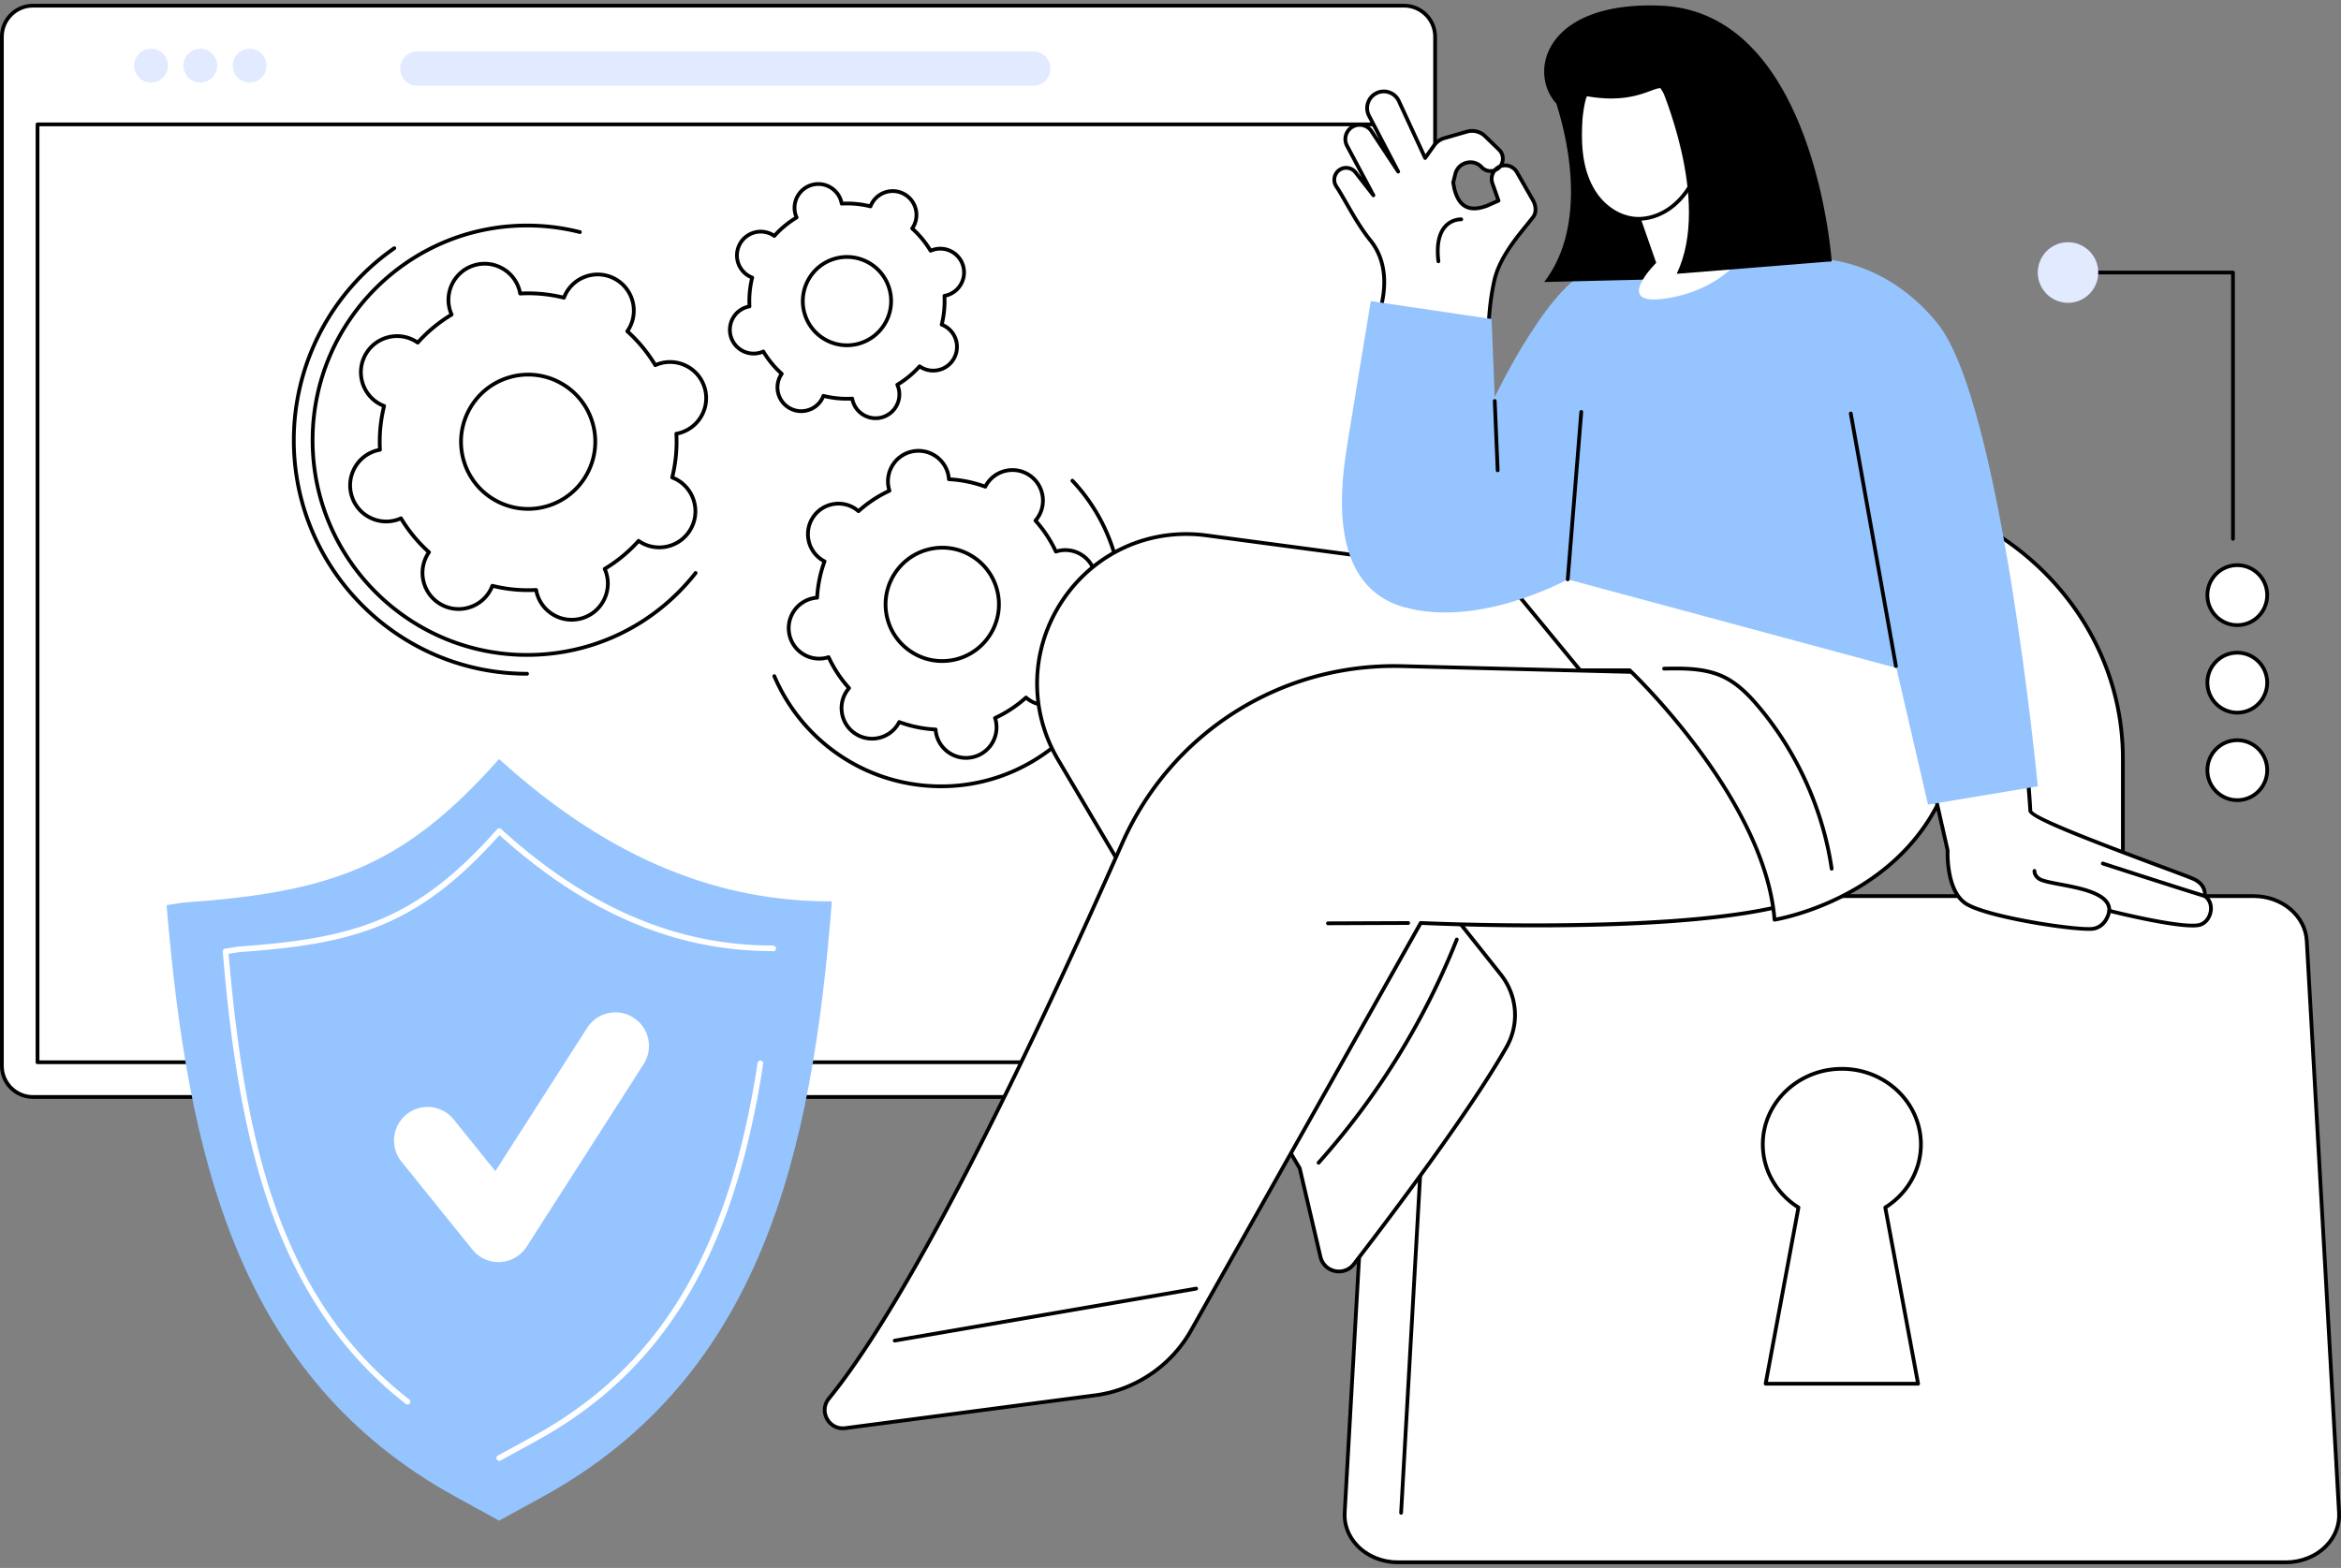
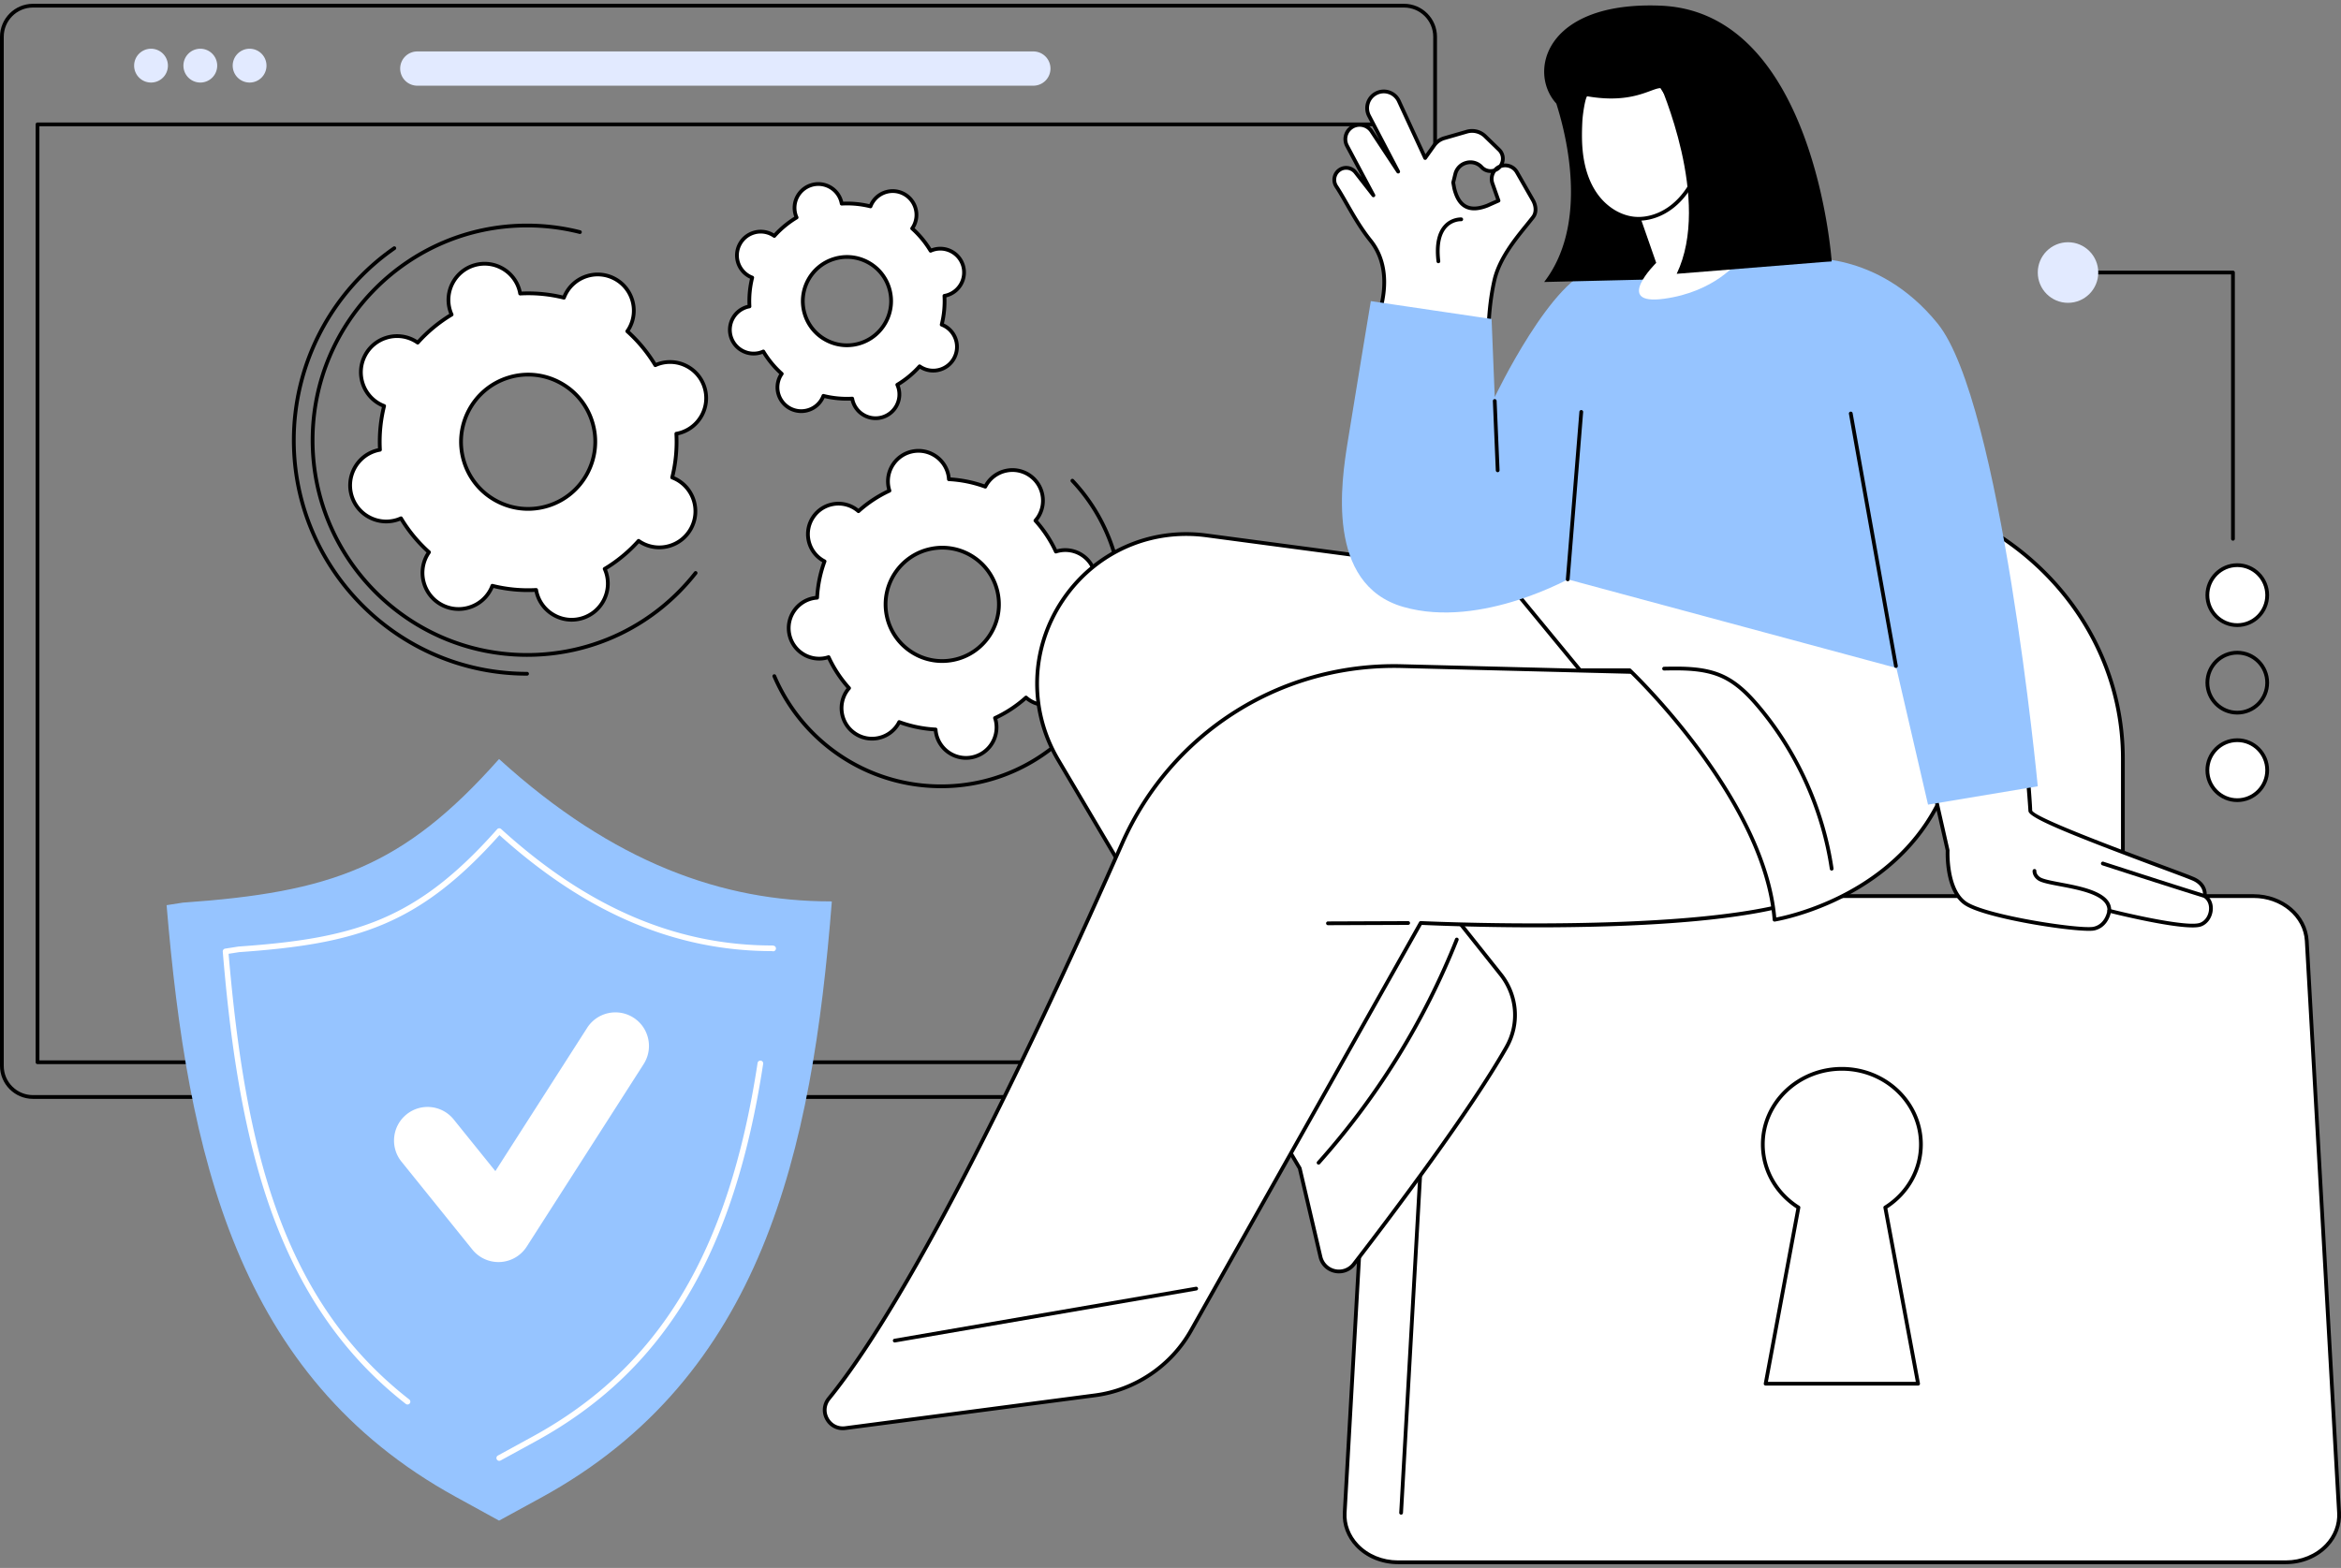
<svg xmlns="http://www.w3.org/2000/svg" width="603" height="404" fill="none">
  <rect width="100%" height="100%" fill="#808080" stroke="none" />
  <g clip-path="url(#a)">
-     <path fill="#fff" d="M361.656 282.648H8.488a8.003 8.003 0 0 1-8.004-8.003V9.465a8.003 8.003 0 0 1 8.004-8.003h353.168a8.003 8.003 0 0 1 8.003 8.004v265.178a8.003 8.003 0 0 1-8.003 8.004z" />
    <path fill="#000" d="M361.656 283.132H8.488c-4.68 0-8.488-3.807-8.488-8.487V9.465C0 4.785 3.808.978 8.488.978h353.168c4.68 0 8.487 3.808 8.487 8.487v265.179c0 4.681-3.807 8.488-8.487 8.488zM8.488 1.946c-4.147 0-7.52 3.373-7.52 7.52v265.178c0 4.147 3.373 7.52 7.52 7.52h353.168c4.146 0 7.519-3.373 7.519-7.52V9.465c0-4.146-3.373-7.52-7.519-7.52H8.488z" />
    <path fill="#E2EAFF" d="M38.901 21.27a4.353 4.353 0 0 0 4.35-4.357 4.354 4.354 0 0 0-4.35-4.357 4.354 4.354 0 0 0-4.35 4.357 4.354 4.354 0 0 0 4.35 4.356zm12.696 0a4.354 4.354 0 0 0 4.35-4.357 4.354 4.354 0 0 0-4.35-4.357 4.354 4.354 0 0 0-4.35 4.357 4.354 4.354 0 0 0 4.35 4.356zm12.695 0a4.353 4.353 0 0 0 4.35-4.357 4.354 4.354 0 0 0-4.35-4.357 4.354 4.354 0 0 0-4.35 4.357 4.354 4.354 0 0 0 4.35 4.356zm201.882.807H107.487a4.407 4.407 0 0 1-4.407-4.407v-.01a4.407 4.407 0 0 1 4.407-4.406h158.687a4.407 4.407 0 0 1 4.407 4.407v.009a4.407 4.407 0 0 1-4.407 4.407z" />
    <path fill="#000" d="M360.478 274.182H9.665a.483.483 0 0 1-.484-.484V32.046c0-.267.216-.484.484-.484h350.813c.268 0 .484.217.484.484V273.7a.483.483 0 0 1-.484.483zm-350.33-.967h349.846V32.53H10.149v240.685z" />
    <path fill="#fff" d="M240.403 64.346a6.172 6.172 0 0 0-.696.265 24.986 24.986 0 0 0-4.747-5.746c.14-.202.274-.41.392-.633a6.123 6.123 0 1 0-10.82-5.736c-.118.222-.217.45-.305.68a24.976 24.976 0 0 0-7.42-.705 6.28 6.28 0 0 0-.17-.725 6.122 6.122 0 0 0-7.651-4.056 6.126 6.126 0 0 0-4.057 7.654c.074.24.165.471.265.696a25 25 0 0 0-5.746 4.75 6.019 6.019 0 0 0-.633-.392 6.125 6.125 0 0 0-5.737 10.824c.222.118.449.216.679.304a25.026 25.026 0 0 0-.706 7.422 6.128 6.128 0 0 0-.725.171 6.127 6.127 0 0 0-4.057 7.654 6.122 6.122 0 0 0 7.651 4.056c.241-.074.472-.165.696-.265a24.99 24.99 0 0 0 4.748 5.746c-.141.202-.274.41-.392.633a6.125 6.125 0 1 0 10.82 5.737 6.4 6.4 0 0 0 .304-.68c2.393.597 4.891.843 7.42.704.043.242.097.484.17.725a6.121 6.121 0 0 0 7.651 4.056 6.127 6.127 0 0 0 4.057-7.654 6.155 6.155 0 0 0-.265-.696 25 25 0 0 0 5.746-4.75c.201.14.41.274.633.392a6.125 6.125 0 0 0 5.737-10.824 6.124 6.124 0 0 0-.679-.304c.597-2.394.844-4.893.706-7.422a6.29 6.29 0 0 0 .725-.171 6.126 6.126 0 0 0 4.056-7.654 6.12 6.12 0 0 0-7.65-4.056zM221.499 88.46c-6.004 1.845-12.365-1.528-14.208-7.533-1.843-6.005 1.53-12.369 7.534-14.213 6.003-1.846 12.365 1.527 14.208 7.532s-1.53 12.369-7.534 14.214z" />
    <path fill="#000" d="M225.531 108.242a6.57 6.57 0 0 1-3.086-.772 6.56 6.56 0 0 1-3.319-4.263 25.452 25.452 0 0 1-6.741-.64 6.57 6.57 0 0 1-4.064 3.562 6.56 6.56 0 0 1-5.034-.478c-3.219-1.706-4.449-5.714-2.743-8.934a6.01 6.01 0 0 1 .188-.328 25.452 25.452 0 0 1-4.312-5.22 6.56 6.56 0 0 1-5.392-.355 6.565 6.565 0 0 1-3.221-3.9 6.618 6.618 0 0 1 4.742-8.356 25.47 25.47 0 0 1 .642-6.743 6.065 6.065 0 0 1-.34-.166 6.617 6.617 0 0 1-2.742-8.934 6.568 6.568 0 0 1 3.898-3.223 6.562 6.562 0 0 1 5.362.666 25.494 25.494 0 0 1 5.22-4.315 5.55 5.55 0 0 1-.122-.357c-1.069-3.484.894-7.189 4.377-8.259a6.563 6.563 0 0 1 5.035.478 6.564 6.564 0 0 1 3.319 4.263 25.448 25.448 0 0 1 6.741.64 6.568 6.568 0 0 1 4.064-3.562 6.563 6.563 0 0 1 5.035.478 6.618 6.618 0 0 1 2.742 8.934c-.057.107-.12.216-.189.328a25.459 25.459 0 0 1 4.314 5.22 6.563 6.563 0 0 1 5.391.355 6.564 6.564 0 0 1 3.221 3.9 6.619 6.619 0 0 1-4.742 8.356 25.475 25.475 0 0 1-.641 6.743c.119.054.232.109.339.165a6.616 6.616 0 0 1 2.742 8.935 6.564 6.564 0 0 1-3.898 3.223 6.564 6.564 0 0 1-5.362-.666 25.457 25.457 0 0 1-5.221 4.315c.047.123.087.24.123.357a6.619 6.619 0 0 1-6.326 8.553zm-6.014-6.022c.232 0 .434.167.475.398a5.597 5.597 0 0 0 2.907 3.997c1.33.705 2.856.85 4.296.408a5.649 5.649 0 0 0 3.736-7.05 5.56 5.56 0 0 0-.244-.641.482.482 0 0 1 .193-.611c2.104-1.266 4-2.833 5.634-4.658a.485.485 0 0 1 .638-.075c.213.149.399.264.583.362a5.6 5.6 0 0 0 4.297.407 5.608 5.608 0 0 0 3.328-2.75 5.648 5.648 0 0 0-2.341-7.626 5.602 5.602 0 0 0-.626-.28.485.485 0 0 1-.297-.57 24.49 24.49 0 0 0 .693-7.278.483.483 0 0 1 .397-.503c.257-.046.469-.096.669-.157a5.649 5.649 0 0 0 3.736-7.049 5.601 5.601 0 0 0-2.749-3.328 5.602 5.602 0 0 0-4.938-.163.485.485 0 0 1-.612-.192 24.521 24.521 0 0 0-4.655-5.636.483.483 0 0 1-.075-.637c.147-.21.265-.4.362-.583a5.65 5.65 0 0 0-2.34-7.626 5.601 5.601 0 0 0-4.297-.408 5.606 5.606 0 0 0-3.608 3.377.484.484 0 0 1-.569.297 24.468 24.468 0 0 0-7.276-.69.483.483 0 0 1-.503-.4 5.605 5.605 0 0 0-2.906-3.995 5.602 5.602 0 0 0-4.297-.408 5.65 5.65 0 0 0-3.737 7.05c.062.198.142.408.245.64.1.224.017.486-.192.612a24.469 24.469 0 0 0-5.635 4.658.484.484 0 0 1-.637.075 5.601 5.601 0 0 0-4.881-.77 5.602 5.602 0 0 0-3.327 2.751 5.646 5.646 0 0 0 2.34 7.626c.182.097.387.189.626.28a.484.484 0 0 1 .297.57 24.489 24.489 0 0 0-.693 7.278.483.483 0 0 1-.398.503 5.638 5.638 0 0 0-.667.157 5.648 5.648 0 0 0-3.737 7.05 5.601 5.601 0 0 0 2.749 3.327 5.6 5.6 0 0 0 4.938.163.484.484 0 0 1 .612.193 24.49 24.49 0 0 0 4.655 5.635.485.485 0 0 1 .075.637c-.15.214-.264.4-.362.584a5.646 5.646 0 0 0 2.341 7.625c1.33.706 2.856.85 4.296.408a5.603 5.603 0 0 0 3.608-3.378.483.483 0 0 1 .569-.295c2.377.593 4.826.825 7.276.69l.028-.001zm-1.372-12.768a11.79 11.79 0 0 1-5.537-1.386 11.775 11.775 0 0 1-5.78-6.996c-1.918-6.25 1.605-12.898 7.854-14.818a11.778 11.778 0 0 1 9.034.857 11.779 11.779 0 0 1 5.78 6.996c1.918 6.25-1.606 12.898-7.855 14.818-1.15.354-2.327.529-3.496.529zm.033-22.76c-1.075 0-2.155.16-3.211.485-5.74 1.763-8.975 7.869-7.214 13.61a10.815 10.815 0 0 0 5.308 6.423 10.812 10.812 0 0 0 8.295.788c5.74-1.764 8.976-7.869 7.214-13.61a10.811 10.811 0 0 0-5.308-6.424 10.828 10.828 0 0 0-5.084-1.272z" />
    <path fill="#fff" d="M169.855 93.69a9.304 9.304 0 0 0-1.058.403 37.998 37.998 0 0 0-7.218-8.736c.214-.307.416-.624.596-.963 2.408-4.544.679-10.18-3.863-12.588-4.543-2.408-10.177-.676-12.586 3.868a9.44 9.44 0 0 0-.463 1.033 37.984 37.984 0 0 0-11.28-1.07 9.473 9.473 0 0 0-.259-1.103 9.308 9.308 0 0 0-11.632-6.166c-4.914 1.51-7.676 6.72-6.167 11.636.112.366.251.716.403 1.058a38.003 38.003 0 0 0-8.735 7.22 9.225 9.225 0 0 0-.963-.595c-4.542-2.408-10.177-.677-12.585 3.868-2.409 4.543-.68 10.179 3.863 12.587.339.18.684.329 1.033.463a38.01 38.01 0 0 0-1.073 11.283 9.5 9.5 0 0 0-1.102.26c-4.915 1.51-7.676 6.72-6.167 11.636a9.307 9.307 0 0 0 11.631 6.166 9.51 9.51 0 0 0 1.058-.404 37.95 37.95 0 0 0 7.217 8.736 9.462 9.462 0 0 0-.596.963c-2.408 4.544-.679 10.18 3.864 12.588 4.542 2.408 10.177.677 12.585-3.867.18-.339.329-.685.463-1.034a37.967 37.967 0 0 0 11.28 1.071c.066.368.147.736.26 1.102a9.305 9.305 0 0 0 11.631 6.166c4.915-1.51 7.676-6.72 6.167-11.635a9.17 9.17 0 0 0-.403-1.058 38.008 38.008 0 0 0 8.735-7.221c.306.213.624.416.963.595 4.542 2.408 10.177.677 12.585-3.867 2.409-4.544.679-10.18-3.863-12.588a9.383 9.383 0 0 0-1.033-.463 38.02 38.02 0 0 0 1.073-11.283 9.303 9.303 0 0 0 1.102-.26c4.915-1.51 7.676-6.72 6.168-11.635a9.307 9.307 0 0 0-11.631-6.167zm-28.739 36.66c-9.128 2.804-18.798-2.322-21.6-11.452-2.802-9.129 2.326-18.803 11.453-21.608 9.127-2.805 18.798 2.322 21.6 11.451 2.802 9.13-2.326 18.804-11.453 21.609z" />
    <path fill="#000" d="M147.246 160.171a9.734 9.734 0 0 1-4.573-1.145 9.731 9.731 0 0 1-4.775-5.779 9.137 9.137 0 0 1-.191-.74 38.47 38.47 0 0 1-10.593-1.005 9.73 9.73 0 0 1-6.106 5.467 9.726 9.726 0 0 1-7.462-.708c-4.77-2.529-6.593-8.47-4.064-13.242.113-.213.242-.431.388-.659a38.42 38.42 0 0 1-6.778-8.204 9.728 9.728 0 0 1-8.18-.451 9.733 9.733 0 0 1-4.776-5.779c-1.584-5.163 1.327-10.654 6.489-12.24.23-.071.475-.134.74-.191a38.477 38.477 0 0 1 1.007-10.598 9.254 9.254 0 0 1-.69-.326c-4.77-2.529-6.594-8.47-4.065-13.242a9.735 9.735 0 0 1 5.778-4.777 9.726 9.726 0 0 1 8.12 1.096 38.51 38.51 0 0 1 8.205-6.782 8.33 8.33 0 0 1-.257-.72c-1.585-5.163 1.325-10.654 6.487-12.24a9.728 9.728 0 0 1 7.462.708 9.727 9.727 0 0 1 4.775 5.778c.07.231.133.476.19.74 3.57-.156 7.127.181 10.594 1.006a9.731 9.731 0 0 1 6.106-5.468 9.725 9.725 0 0 1 7.461.709c4.771 2.529 6.594 8.47 4.064 13.242-.112.212-.24.43-.388.658a38.457 38.457 0 0 1 6.779 8.205 9.727 9.727 0 0 1 8.181.451 9.729 9.729 0 0 1 4.774 5.779c1.584 5.163-1.326 10.654-6.488 12.24-.23.071-.475.134-.74.191a38.49 38.49 0 0 1-1.008 10.597c.249.106.477.214.691.327 4.77 2.529 6.593 8.47 4.064 13.243a9.737 9.737 0 0 1-5.778 4.776 9.724 9.724 0 0 1-8.12-1.096 38.489 38.489 0 0 1-8.205 6.782c.102.252.187.49.257.72 1.585 5.163-1.326 10.654-6.487 12.24a9.818 9.818 0 0 1-2.888.437zm-9.144-8.652c.233 0 .434.167.476.399.07.391.15.733.246 1.046a8.77 8.77 0 0 0 4.302 5.207 8.763 8.763 0 0 0 6.724.638c4.652-1.43 7.275-6.378 5.847-11.031a8.878 8.878 0 0 0-.383-1.003.485.485 0 0 1 .193-.612 37.486 37.486 0 0 0 8.624-7.129.484.484 0 0 1 .637-.074c.328.228.627.413.913.565a8.767 8.767 0 0 0 6.724.638 8.768 8.768 0 0 0 5.207-4.305c2.28-4.301.637-9.654-3.663-11.933a8.65 8.65 0 0 0-.979-.438.485.485 0 0 1-.297-.57 37.519 37.519 0 0 0 1.06-11.14.485.485 0 0 1 .398-.503c.4-.071.732-.149 1.045-.246 4.652-1.429 7.274-6.378 5.847-11.03a8.768 8.768 0 0 0-4.302-5.208 8.763 8.763 0 0 0-6.724-.638c-.31.095-.638.22-1.003.383a.485.485 0 0 1-.612-.193 37.504 37.504 0 0 0-7.125-8.624.483.483 0 0 1-.075-.638 8.56 8.56 0 0 0 .565-.912c2.28-4.301.637-9.655-3.662-11.934a8.763 8.763 0 0 0-6.724-.638 8.769 8.769 0 0 0-5.207 4.304c-.153.29-.293.601-.439.981a.484.484 0 0 1-.569.296 37.477 37.477 0 0 0-11.136-1.057.483.483 0 0 1-.503-.398 8.99 8.99 0 0 0-.246-1.045 8.764 8.764 0 0 0-4.303-5.208 8.761 8.761 0 0 0-6.723-.638c-4.653 1.43-7.275 6.378-5.847 11.031.095.311.216.63.383 1.004a.485.485 0 0 1-.193.61 37.519 37.519 0 0 0-8.624 7.13.485.485 0 0 1-.638.074 8.746 8.746 0 0 0-.912-.565 8.765 8.765 0 0 0-6.724-.638 8.77 8.77 0 0 0-5.207 4.305c-2.28 4.3-.637 9.654 3.662 11.934.29.153.602.292.98.438a.484.484 0 0 1 .297.569 37.502 37.502 0 0 0-1.06 11.14.482.482 0 0 1-.398.502 8.969 8.969 0 0 0-1.045.247c-4.652 1.429-7.275 6.378-5.847 11.031a8.767 8.767 0 0 0 4.302 5.207 8.762 8.762 0 0 0 6.724.638 8.76 8.76 0 0 0 1.003-.383.484.484 0 0 1 .612.193 37.479 37.479 0 0 0 7.125 8.625.481.481 0 0 1 .075.636 8.743 8.743 0 0 0-.565.914c-2.28 4.3-.637 9.654 3.662 11.933a8.763 8.763 0 0 0 6.724.638 8.767 8.767 0 0 0 5.207-4.304 8.93 8.93 0 0 0 .439-.98.482.482 0 0 1 .569-.297 37.46 37.46 0 0 0 11.136 1.057l.027-.001zm-2.085-19.914c-2.863 0-5.7-.699-8.3-2.078a17.653 17.653 0 0 1-8.664-10.486c-2.876-9.37 2.406-19.335 11.774-22.213a17.652 17.652 0 0 1 13.541 1.285 17.654 17.654 0 0 1 8.664 10.486c2.876 9.37-2.406 19.335-11.774 22.214a17.855 17.855 0 0 1-5.241.792zm.05-34.602a16.83 16.83 0 0 0-4.956.75c-8.857 2.721-13.852 12.144-11.133 21.003a16.699 16.699 0 0 0 8.192 9.916 16.69 16.69 0 0 0 12.804 1.215c8.857-2.722 13.852-12.144 11.133-21.004a16.695 16.695 0 0 0-8.193-9.915 16.716 16.716 0 0 0-7.847-1.965z" />
    <path fill="#000" d="M135.759 169.235c-30.726 0-55.723-25.034-55.723-55.806 0-30.771 24.998-55.806 55.723-55.806 4.646 0 9.263.574 13.724 1.706a.484.484 0 1 1-.238.938 54.895 54.895 0 0 0-13.486-1.676c-30.192 0-54.755 24.6-54.755 54.838s24.563 54.838 54.755 54.838c16.888 0 32.574-7.629 43.037-20.931a.484.484 0 1 1 .761.599c-10.648 13.536-26.611 21.3-43.798 21.3z" />
    <path fill="#000" d="M135.759 174.084c-33.395 0-60.564-27.21-60.564-60.655a60.748 60.748 0 0 1 26.102-49.884.484.484 0 0 1 .552.795 59.78 59.78 0 0 0-25.687 49.089c0 32.912 26.735 59.687 59.597 59.687a.483.483 0 1 1 0 .968z" />
    <path fill="#fff" d="M272.905 141.878a7.73 7.73 0 0 0-.924.243 32.086 32.086 0 0 0-5.271-7.986c.207-.238.405-.486.586-.754a7.863 7.863 0 0 0-2.108-10.917 7.859 7.859 0 0 0-10.914 2.109 7.924 7.924 0 0 0-.482.826 32.046 32.046 0 0 0-9.372-1.919 8.175 8.175 0 0 0-.119-.949 7.86 7.86 0 1 0-15.434 2.982c.061.318.146.625.243.925a32.106 32.106 0 0 0-7.984 5.272 7.871 7.871 0 0 0-.755-.587 7.858 7.858 0 0 0-10.913 2.109 7.862 7.862 0 0 0 2.108 10.916c.268.182.545.338.826.482a32.098 32.098 0 0 0-1.918 9.375 7.722 7.722 0 0 0-.948.119 7.861 7.861 0 0 0-6.227 9.21 7.86 7.86 0 0 0 9.208 6.228c.318-.062.625-.147.925-.243a32.086 32.086 0 0 0 5.271 7.986 7.984 7.984 0 0 0-.587.754 7.864 7.864 0 0 0 2.109 10.917 7.859 7.859 0 0 0 10.914-2.109c.181-.268.337-.545.481-.826a32.092 32.092 0 0 0 9.373 1.919c.022.314.057.631.119.949a7.859 7.859 0 0 0 9.208 6.227 7.861 7.861 0 0 0 6.226-9.21 7.978 7.978 0 0 0-.243-.924 32.124 32.124 0 0 0 7.984-5.272c.238.207.486.405.754.586a7.859 7.859 0 0 0 10.914-2.108 7.864 7.864 0 0 0-2.109-10.917 7.9 7.9 0 0 0-.825-.481 32.137 32.137 0 0 0 1.918-9.375c.314-.023.63-.058.948-.119a7.86 7.86 0 0 0 6.226-9.21 7.859 7.859 0 0 0-9.208-6.228zm-27.43 28.177c-7.914 1.529-15.571-3.649-17.1-11.566-1.529-7.917 3.648-15.575 11.563-17.104 7.915-1.53 15.571 3.649 17.1 11.566 1.529 7.917-3.648 15.574-11.563 17.104z" />
    <path fill="#000" d="M248.826 195.764c-3.916 0-7.42-2.778-8.189-6.764a7.22 7.22 0 0 1-.088-.582 32.512 32.512 0 0 1-8.7-1.781 8.291 8.291 0 0 1-5.639 4.02 8.286 8.286 0 0 1-6.256-1.281c-3.812-2.577-4.816-7.776-2.238-11.588.104-.155.22-.312.349-.473a32.504 32.504 0 0 1-4.893-7.413 8.287 8.287 0 0 1-6.829-1.146 8.285 8.285 0 0 1-3.518-5.33c-.873-4.518 2.092-8.904 6.609-9.777.184-.036.376-.065.582-.088a32.556 32.556 0 0 1 1.78-8.702 7.336 7.336 0 0 1-.5-.309c-3.812-2.578-4.816-7.777-2.239-11.589a8.293 8.293 0 0 1 5.329-3.519 8.29 8.29 0 0 1 6.73 1.63 32.55 32.55 0 0 1 7.411-4.894 6.867 6.867 0 0 1-.135-.572c-.873-4.519 2.092-8.905 6.609-9.778 4.517-.872 8.903 2.093 9.775 6.612.036.184.065.377.088.582a32.55 32.55 0 0 1 8.7 1.78 8.283 8.283 0 0 1 5.639-4.019 8.285 8.285 0 0 1 6.256 1.281c3.811 2.577 4.815 7.776 2.238 11.588-.105.156-.22.311-.349.473a32.547 32.547 0 0 1 4.893 7.413 8.286 8.286 0 0 1 6.829 1.146 8.289 8.289 0 0 1 3.518 5.33c.873 4.518-2.092 8.904-6.609 9.777a7.153 7.153 0 0 1-.582.088 32.54 32.54 0 0 1-1.78 8.702c.18.102.345.204.5.309 3.812 2.578 4.816 7.776 2.238 11.588a8.286 8.286 0 0 1-5.329 3.52 8.286 8.286 0 0 1-6.729-1.63 32.572 32.572 0 0 1-7.411 4.894c.055.199.1.388.135.572a8.35 8.35 0 0 1-8.195 9.93zm-17.205-10.207c.055 0 .112.009.166.03a31.586 31.586 0 0 0 9.231 1.889.482.482 0 0 1 .457.449c.024.333.06.624.112.892.772 3.994 4.65 6.615 8.641 5.844 3.993-.772 6.615-4.649 5.843-8.643a7.335 7.335 0 0 0-.229-.868.484.484 0 0 1 .257-.588 31.594 31.594 0 0 0 7.864-5.192.483.483 0 0 1 .641-.006c.257.223.482.398.708.551a7.33 7.33 0 0 0 5.531 1.133 7.33 7.33 0 0 0 4.711-3.112c2.278-3.369 1.391-7.965-1.979-10.244a7.384 7.384 0 0 0-.775-.452.483.483 0 0 1-.234-.597 31.553 31.553 0 0 0 1.889-9.234.486.486 0 0 1 .45-.458c.338-.023.621-.058.891-.11 3.992-.772 6.614-4.649 5.842-8.644a7.33 7.33 0 0 0-3.111-4.712 7.319 7.319 0 0 0-6.398-.903.483.483 0 0 1-.587-.258 31.618 31.618 0 0 0-5.192-7.865.485.485 0 0 1-.006-.642c.224-.257.399-.482.551-.707 2.278-3.371 1.391-7.966-1.978-10.245a7.324 7.324 0 0 0-5.531-1.132 7.328 7.328 0 0 0-5.163 3.886.484.484 0 0 1-.597.234 31.594 31.594 0 0 0-9.232-1.89.483.483 0 0 1-.457-.449 7.534 7.534 0 0 0-.111-.892c-.772-3.994-4.648-6.615-8.642-5.844-3.993.772-6.614 4.649-5.842 8.643.051.266.126.55.229.868a.486.486 0 0 1-.257.588 31.57 31.57 0 0 0-7.864 5.193.483.483 0 0 1-.641.005 7.636 7.636 0 0 0-.708-.551 7.326 7.326 0 0 0-5.531-1.132 7.322 7.322 0 0 0-4.711 3.111c-2.278 3.37-1.391 7.965 1.979 10.244.225.153.478.3.774.452a.482.482 0 0 1 .234.597 31.604 31.604 0 0 0-1.888 9.234.485.485 0 0 1-.45.458 7.41 7.41 0 0 0-.891.111c-3.993.771-6.614 4.649-5.843 8.643a7.331 7.331 0 0 0 3.111 4.712 7.324 7.324 0 0 0 5.531 1.133c.268-.052.544-.125.868-.229a.483.483 0 0 1 .587.257 31.569 31.569 0 0 0 5.192 7.866.484.484 0 0 1 .005.642 7.232 7.232 0 0 0-.55.707c-2.279 3.37-1.391 7.966 1.978 10.245a7.322 7.322 0 0 0 5.531 1.132 7.328 7.328 0 0 0 4.711-3.111c.153-.226.301-.48.451-.775a.485.485 0 0 1 .432-.264zm11.055-14.749a14.97 14.97 0 0 1-8.416-2.593 14.981 14.981 0 0 1-6.36-9.634c-1.577-8.167 3.782-16.094 11.946-17.671a14.98 14.98 0 0 1 11.308 2.315 14.984 14.984 0 0 1 6.359 9.634c1.577 8.166-3.781 16.093-11.946 17.671-.964.186-1.931.278-2.891.278zm.06-29.208c-.899 0-1.805.086-2.707.26-7.64 1.476-12.655 8.895-11.179 16.537a14.024 14.024 0 0 0 5.952 9.016 14.012 14.012 0 0 0 10.582 2.166c7.64-1.476 12.655-8.894 11.179-16.537a14.024 14.024 0 0 0-5.952-9.016 14.008 14.008 0 0 0-7.875-2.426z" />
    <path fill="#000" d="M242.432 203.086c-1.701 0-3.41-.091-5.126-.276-16.928-1.823-31.604-12.706-38.3-28.403a.484.484 0 0 1 .891-.379c6.558 15.374 20.932 26.034 37.513 27.82 12.252 1.319 24.282-2.218 33.876-9.961 9.594-7.743 15.604-18.765 16.922-31.034a46.204 46.204 0 0 0-12.349-36.684.485.485 0 0 1 .704-.665 47.169 47.169 0 0 1 12.607 37.452c-1.345 12.527-7.48 23.779-17.276 31.684-8.453 6.821-18.759 10.446-29.462 10.446z" />
    <path fill="#fff" d="M400.965 270.106v-74.639c0-38.317 32.714-69.49 72.926-69.49 40.211 0 72.925 31.173 72.925 69.49v74.639c0 7.346-6.249 13.3-13.958 13.3H414.923c-7.709 0-13.958-5.954-13.958-13.3zm117.936-74.639c0-23.65-20.192-42.89-45.01-42.89-24.819 0-45.01 19.24-45.01 42.89v61.339h90.02v-61.339z" />
    <path fill="#000" d="M532.858 283.89H414.923c-7.963 0-14.441-6.183-14.441-13.784v-74.639c0-38.584 32.931-69.974 73.409-69.974 40.478 0 73.409 31.39 73.409 69.974v74.639c0 7.601-6.479 13.784-14.442 13.784zm-58.967-157.429c-39.945 0-72.441 30.956-72.441 69.006v74.639c0 7.067 6.044 12.816 13.473 12.816h117.935c7.43 0 13.474-5.749 13.474-12.816v-74.639c0-38.05-32.497-69.006-72.441-69.006zM518.9 257.29h-90.019a.483.483 0 0 1-.484-.484v-61.339c0-23.917 20.408-43.374 45.494-43.374 25.085 0 45.494 19.457 45.494 43.374v61.339a.484.484 0 0 1-.485.484zm-89.535-.968h89.052v-60.855c0-23.383-19.975-42.406-44.526-42.406-24.552 0-44.526 19.023-44.526 42.406v60.855z" />
    <path fill="#fff" d="M360.072 402.538h228.721c7.848 0 14.098-5.817 13.706-12.758l-8.318-147.349c-.365-6.467-6.393-11.545-13.706-11.545H368.39c-7.313 0-13.341 5.078-13.706 11.545l-8.318 147.349c-.392 6.941 5.858 12.758 13.706 12.758z" />
    <path fill="#000" d="M588.794 403.022H360.071c-4.206 0-8.171-1.643-10.878-4.508-2.315-2.449-3.491-5.561-3.31-8.761l8.318-147.349c.38-6.73 6.612-12.002 14.188-12.002h212.086c7.576 0 13.809 5.272 14.189 12.002l8.318 147.349c.181 3.2-.995 6.312-3.31 8.761-2.707 2.865-6.672 4.508-10.878 4.508zM368.389 231.37c-7.063 0-12.87 4.871-13.222 11.088l-8.318 147.349c-.165 2.932.916 5.788 3.047 8.042 2.526 2.672 6.234 4.205 10.175 4.205h228.723c3.94 0 7.649-1.533 10.175-4.205 2.13-2.254 3.212-5.11 3.047-8.042l-8.318-147.349c-.352-6.217-6.16-11.088-13.223-11.088H368.389z" />
    <path fill="#000" d="m360.902 390.264-.028-.001a.483.483 0 0 1-.456-.51l8.318-147.349a.484.484 0 1 1 .966.054l-8.318 147.349a.483.483 0 0 1-.482.457z" />
    <path fill="#fff" d="M454.07 294.857c0-10.748 9.116-19.461 20.362-19.461 11.246 0 20.363 8.713 20.363 19.461 0 6.801-3.652 12.783-9.182 16.263l8.454 45.404h-39.269l8.453-45.404c-5.529-3.48-9.181-9.462-9.181-16.263z" />
    <path fill="#000" d="M494.066 357.008h-39.268a.483.483 0 0 1-.476-.573l8.394-45.084c-5.723-3.726-9.13-9.868-9.13-16.494 0-10.998 9.351-19.945 20.846-19.945s20.846 8.947 20.846 19.945c0 6.627-3.406 12.768-9.129 16.494l8.394 45.084a.485.485 0 0 1-.477.573zm-38.686-.968h38.104l-8.347-44.832a.484.484 0 0 1 .218-.498c5.607-3.529 8.955-9.455 8.955-15.853 0-10.464-8.917-18.977-19.878-18.977s-19.878 8.513-19.878 18.977c0 6.398 3.348 12.324 8.955 15.853a.482.482 0 0 1 .218.498l-8.347 44.832z" />
    <path fill="#fff" d="m310.948 137.977 76.443 10.18 30.435 14.986c9.523 34.032-75.761 32.001-75.761 32.001l44.485 55.916c4.267 5.363 4.879 12.794 1.489 18.752-9.345 16.426-29.145 42.713-39.296 55.889-2.514 3.263-7.681 2.138-8.621-1.875l-5.337-22.801-62.228-105.252c-16.415-27.764 6.478-62.229 38.391-57.796z" />
    <path fill="#000" d="M344.9 328.09c-.382 0-.77-.041-1.156-.124a5.33 5.33 0 0 1-4.093-4.03l-5.32-22.729-62.19-105.187c-7.699-13.022-7.273-28.933 1.11-41.524 8.362-12.558 22.835-19.071 37.761-16.999l76.442 10.181a.475.475 0 0 1 .15.045l30.436 14.986a.481.481 0 0 1 .252.304c1.577 5.635.687 10.666-2.646 14.953-6.166 7.931-20.44 13.313-42.425 15.997-13.836 1.689-26.52 1.713-30.141 1.68l43.849 55.116c4.43 5.568 5.031 13.141 1.531 19.293-9.256 16.27-28.617 42.035-39.333 55.944a5.315 5.315 0 0 1-4.227 2.094zm-39.36-190.004c-12.599 0-24.331 6.205-31.483 16.947-8.176 12.279-8.591 27.795-1.083 40.494l62.228 105.252a.504.504 0 0 1 .055.136l5.337 22.8a4.37 4.37 0 0 0 3.355 3.305 4.36 4.36 0 0 0 4.411-1.615c10.701-13.89 30.032-39.613 39.258-55.832 3.304-5.807 2.736-12.955-1.446-18.212l-44.486-55.916a.484.484 0 0 1 .39-.785c.584.015 58.452 1.173 72.806-17.289 3.093-3.979 3.945-8.651 2.534-13.89l-30.168-14.855-76.364-10.17h-.003a38.913 38.913 0 0 0-5.341-.37z" />
    <path fill="#000" d="M339.647 300.073a.483.483 0 0 1-.361-.806 193.778 193.778 0 0 0 35.507-57.367.484.484 0 1 1 .899.359 194.765 194.765 0 0 1-35.684 57.652.479.479 0 0 1-.361.162z" />
    <path fill="#fff" d="m425.455 173.261-64.399-1.625c-31.023-.783-59.443 17.252-72.009 45.668-20.614 46.617-52.781 115.033-75.547 143.05-2.678 3.295.034 8.168 4.239 7.615l64.351-8.452a33.329 33.329 0 0 0 24.692-16.691l59.172-105.017s118.493 5.726 108.005-17.769c-10.488-23.495-48.504-46.779-48.504-46.779z" />
    <path fill="#000" d="M217.09 368.497c-1.864 0-3.535-.974-4.47-2.649-1.058-1.893-.864-4.115.504-5.799 22.251-27.383 53.328-92.846 75.48-142.94 12.695-28.708 41.119-46.745 72.464-45.957l64.399 1.625a.5.5 0 0 1 .241.071c.381.234 38.265 23.633 48.693 46.995 1.061 2.377.914 4.584-.436 6.56-10.992 16.08-100.768 12.229-107.737 11.904l-59.025 104.757c-5.198 9.226-14.563 15.556-25.051 16.933l-64.35 8.453a5.551 5.551 0 0 1-.712.047zm142.001-196.402c-30.157 0-57.33 17.654-69.602 45.405-22.176 50.149-53.295 115.694-75.613 143.16-1.114 1.37-1.271 3.177-.411 4.716.856 1.532 2.469 2.343 4.212 2.114l64.35-8.452c10.187-1.338 19.283-7.487 24.333-16.449l59.172-105.017a.49.49 0 0 1 .445-.246c.961.047 96.298 4.462 107.189-11.47 1.164-1.703 1.279-3.54.351-5.619-10.03-22.469-45.939-45.085-48.205-46.495l-64.268-1.622a79.676 79.676 0 0 0-1.953-.025z" />
    <path fill="#000" d="M342.065 238.384a.483.483 0 0 1-.002-.968l20.651-.078h.002a.483.483 0 0 1 .002.967l-20.651.079h-.002zm-111.58 107.515a.483.483 0 0 1-.082-.961l77.627-13.391a.483.483 0 1 1 .164.953l-77.626 13.392a.465.465 0 0 1-.083.007z" />
    <path fill="#fff" d="m386.161 147.374 20.859 25.331h12.752s34.825 32.734 37.32 64.265c0 0 62.886-9.641 44.98-81.003l-85.014-6.134-30.897-2.459z" />
    <path fill="#000" d="M457.092 237.454a.484.484 0 0 1-.483-.445c-2.372-29.981-34.635-61.519-37.031-63.82h-12.559a.486.486 0 0 1-.373-.176l-20.859-25.331a.486.486 0 0 1-.056-.532.48.48 0 0 1 .468-.258l30.897 2.459 85.01 6.134a.484.484 0 0 1 .435.365c5.767 22.982 3.797 42.001-5.853 56.528-13.903 20.926-39.268 25.032-39.523 25.071a.456.456 0 0 1-.073.005zm-49.844-65.233h12.524c.124 0 .242.047.332.131.348.327 34.598 32.854 37.425 64.048 3.638-.696 25.785-5.633 38.358-24.567 9.442-14.218 11.392-32.859 5.8-55.409l-84.664-6.108-29.763-2.37 19.988 24.275z" />
    <path fill="#000" d="M471.806 224.316a.484.484 0 0 1-.478-.414c-2.223-15.085-8.853-29.812-18.671-41.466-2.357-2.797-5.272-5.894-9.022-7.659-4.663-2.195-10.145-2.099-14.986-2.014a.48.48 0 0 1-.492-.475.484.484 0 0 1 .475-.493c4.945-.087 10.548-.185 15.415 2.106 3.919 1.845 6.926 5.034 9.35 7.911 9.932 11.79 16.64 26.688 18.888 41.949a.484.484 0 0 1-.479.555z" />
    <path fill="#fff" d="M352.996 61.95c-3.79-4.719-6.331-10.208-8.798-13.934a3.076 3.076 0 0 1 .657-4.11 3.059 3.059 0 0 1 4.311.52l4.602 5.898-6.787-12.735a3.688 3.688 0 0 1 1.029-4.674 3.667 3.667 0 0 1 5.273.907l6.864 10.394-7.506-14.367a4.3 4.3 0 0 1 1.944-5.864 4.279 4.279 0 0 1 5.739 2.068l6.769 14.657 2.312-3.242a4.824 4.824 0 0 1 2.611-1.865l5.831-1.683a4.815 4.815 0 0 1 4.69 1.172l3.657 3.55c1.521 1.551 1.084 4.14-.862 5.102a3.137 3.137 0 0 1-3.681-.668c-2.168-2.314-6.034-1.3-6.794 1.782l-.536 2.172.257 1.433c1.047 4.34 3.438 6.469 8.505 4.525l2.905-1.288-1.563-4.433a3.492 3.492 0 0 1 1.926-4.376 3.476 3.476 0 0 1 4.375 1.476l4.129 7.213c.77 1.345.989 3.127.044 4.354-3.037 3.945-8.488 9.696-9.993 16.38-3.406 15.12-.257 33.223-.257 33.223s21.538-45.554 31.123-33.738c9.575 11.806-9.482 74.901-9.482 74.901s-17.964 8.687-32.67 8.672c-33.749-.033-27.594-37.334-18.354-74.553.484-1.951 3.648-11.502-2.27-18.87z" />
    <path fill="#000" d="M373.656 155.857h-.037c-9.15-.009-15.965-2.799-20.257-8.291-10.618-13.591-4.828-41.64 1.434-66.863.034-.137.08-.31.136-.516.753-2.786 3.045-11.265-2.313-17.934-2.465-3.068-4.409-6.464-6.125-9.46-.942-1.643-1.83-3.196-2.7-4.51a3.58 3.58 0 0 1 .76-4.757 3.521 3.521 0 0 1 2.622-.738 3.52 3.52 0 0 1 2.371 1.34l1.166 1.494-4.16-7.805a4.15 4.15 0 0 1 1.166-5.288 4.107 4.107 0 0 1 3.204-.78 4.115 4.115 0 0 1 2.764 1.806l1.649 2.497-3.124-5.979a4.752 4.752 0 0 1-.3-3.724 4.741 4.741 0 0 1 2.463-2.8 4.727 4.727 0 0 1 3.672-.19 4.735 4.735 0 0 1 2.716 2.49l6.419 13.901 1.828-2.563a5.328 5.328 0 0 1 2.871-2.049l5.83-1.683a5.31 5.31 0 0 1 5.162 1.29l3.657 3.55a3.645 3.645 0 0 1 1.009 3.2 3.69 3.69 0 0 1-.171.65 3.958 3.958 0 0 1 3.777 1.982l4.13 7.213c.742 1.296 1.189 3.355.007 4.89-.515.668-1.097 1.387-1.714 2.147-3.102 3.828-6.964 8.593-8.191 14.042-2.776 12.326-1.139 26.823-.484 31.5 3.236-6.595 16.929-33.367 26.507-34.521 1.837-.222 3.438.483 4.746 2.096 9.628 11.869-8.612 72.76-9.393 75.346a.486.486 0 0 1-.253.296c-.18.088-18.203 8.721-32.844 8.721zM346.747 43.73c-.576 0-1.132.192-1.592.556a2.607 2.607 0 0 0-.554 3.463c.888 1.34 1.784 2.905 2.733 4.563 1.698 2.965 3.623 6.326 6.04 9.335 5.665 7.053 3.278 15.889 2.493 18.792-.054.199-.099.365-.132.497-6.206 25.002-11.961 52.785-1.609 66.034 4.156 5.32 10.533 7.91 19.494 7.919h.036c13.617.001 30.265-7.611 32.232-8.533 1.182-3.974 18.546-63.109 9.507-74.251-1.099-1.356-2.366-1.928-3.879-1.746-10.168 1.226-26.268 35.044-26.429 35.385a.485.485 0 0 1-.915-.123c-.031-.182-3.126-18.371.262-33.414 1.276-5.67 5.384-10.738 8.383-14.438.613-.757 1.191-1.47 1.699-2.13.834-1.083.56-2.698-.081-3.818l-4.13-7.213a2.996 2.996 0 0 0-3.587-1.34 3.682 3.682 0 0 1-1.388 1.008 3.015 3.015 0 0 0-.449 2.83l1.564 4.434a.484.484 0 0 1-.261.603l-2.905 1.288c-2.477.95-4.417 1.016-5.952.209-1.539-.809-2.592-2.465-3.219-5.063l-.264-1.461a.472.472 0 0 1 .007-.202l.536-2.172a4.424 4.424 0 0 1 3.22-3.268 4.416 4.416 0 0 1 4.397 1.272 2.635 2.635 0 0 0 2.746.714 3.928 3.928 0 0 1 1.367-.995c.236-.329.397-.713.468-1.13a2.683 2.683 0 0 0-.737-2.353L382.2 35.44a4.342 4.342 0 0 0-4.22-1.055l-5.83 1.683a4.36 4.36 0 0 0-2.349 1.678l-2.314 3.245a.484.484 0 0 1-.834-.078l-6.769-14.658a3.772 3.772 0 0 0-2.164-1.984 3.762 3.762 0 0 0-2.925.15 3.778 3.778 0 0 0-1.964 2.233 3.788 3.788 0 0 0 .24 2.971l7.505 14.367a.484.484 0 0 1-.833.49L352.88 34.09a3.157 3.157 0 0 0-2.121-1.386 3.153 3.153 0 0 0-2.457.598 3.186 3.186 0 0 0-.894 4.06l6.787 12.736a.484.484 0 0 1-.809.525l-4.602-5.898a2.559 2.559 0 0 0-2.037-.994zm28.068 3.316.24 1.332c.552 2.284 1.444 3.734 2.722 4.405 1.274.67 2.954.589 5.133-.247l2.473-1.096-1.415-4.012a3.967 3.967 0 0 1 .091-2.873 3.58 3.58 0 0 1-2.761-1.148 3.46 3.46 0 0 0-3.446-.997 3.473 3.473 0 0 0-2.526 2.564l-.511 2.072z" />
    <path fill="#000" d="M370.504 67.816a.484.484 0 0 1-.48-.427c-.513-4.337.155-7.522 1.985-9.467 1.891-2.01 4.306-1.897 4.408-1.891a.483.483 0 0 1-.054.966c-.04-.002-2.094-.077-3.662 1.601-1.615 1.729-2.192 4.648-1.716 8.677a.484.484 0 0 1-.481.541z" />
    <path fill="#fff" d="m467.216 67.332 34.462 151.777s-.503 10.074 4.527 13.6c5.03 3.527 29.732 7.351 33.197 6.549 3.43-.794 3.912-4.59 3.912-4.59s19.56 4.944 23.473 3.583c2.872-1 3.8-5.579 1.117-7.37 0 0 .559-2.798-2.794-4.366-3.353-1.567-42.139-15.13-42.139-17.593 0-2.462-5.774-79.935-18.364-112.804-9.371-24.463-37.391-28.786-37.391-28.786z" />
    <path fill="#000" d="M538.058 239.836c-6.36.001-27.312-3.352-32.131-6.73-5.025-3.523-4.775-12.978-4.735-13.954L466.744 67.439a.486.486 0 0 1 .546-.585c.283.044 28.406 4.648 37.769 29.09 12.439 32.474 18.354 108.514 18.396 112.933.989 1.889 22.669 9.965 33.108 13.854 4.556 1.697 7.848 2.923 8.752 3.346 2.961 1.384 3.139 3.72 3.097 4.574 1.171.913 1.739 2.41 1.527 4.066-.239 1.874-1.414 3.44-2.993 3.99-3.697 1.286-20.112-2.669-23.256-3.446-.278 1.147-1.231 3.786-4.179 4.468-.313.073-.808.107-1.453.107zM467.851 67.943 502.151 219a.532.532 0 0 1 .011.132c-.005.098-.43 9.849 4.322 13.18 4.99 3.499 29.58 7.221 32.809 6.473 3.066-.71 3.537-4.144 3.541-4.179a.486.486 0 0 1 .599-.408c6.716 1.698 20.208 4.633 23.194 3.594 1.236-.43 2.159-1.686 2.352-3.199.178-1.393-.325-2.63-1.344-3.31a.485.485 0 0 1-.205-.498c.018-.097.422-2.455-2.525-3.832-.869-.406-4.315-1.69-8.68-3.316-25.539-9.514-33.737-13.09-33.737-14.716 0-.648-5.415-78.906-18.333-112.63-8.333-21.753-31.907-27.463-36.304-28.35z" />
    <path fill="#fff" d="M524.047 224.4s-.13 1.118 1.174 2.015c2.682 1.847 18.428 1.891 18.093 8.253L524.047 224.4z" />
    <path fill="#000" d="M543.314 235.152h-.025a.485.485 0 0 1-.459-.509c.209-3.945-6.977-5.304-12.223-6.297-2.646-.5-4.735-.895-5.661-1.532-1.526-1.051-1.386-2.412-1.38-2.47a.484.484 0 0 1 .963.106c-.004.047-.052.865.966 1.567.757.521 2.96.937 5.292 1.378 5.597 1.059 13.263 2.509 13.01 7.299a.483.483 0 0 1-.483.458z" />
    <path fill="#fff" d="M541.637 222.486s16.878 5.485 26.267 8.395l-26.267-8.395z" />
    <path fill="#000" d="M567.904 231.365a.51.51 0 0 1-.143-.021c-9.285-2.879-26.104-8.343-26.273-8.398a.484.484 0 0 1 .299-.92c.169.054 16.982 5.517 26.26 8.393a.484.484 0 0 1-.143.946z" />
    <path fill="#96C4FF" d="M494.237 173.665 467.308 66.721s-41.676-.828-57.315 2.712c0 0-5.368 64.229-6.172 79.844l90.416 24.388z" />
    <path fill="#96C4FF" d="m496.627 207.321 28.267-4.721s-9.436-99.065-25.799-119.241c-15.579-19.209-35.043-16.722-35.043-16.722l32.575 140.684zM353.1 77.588l31.105 4.6.815 20.124s14.931-31.428 26.22-33.14l-5.985 79.351s-23.598 13.655-43.776 7.855c-20.178-5.8-15.903-32.685-14.364-42.362 1.539-9.678 5.985-36.428 5.985-36.428z" />
    <path fill="#000" d="M488.358 172.096a.485.485 0 0 1-.476-.399l-11.625-65.047a.484.484 0 1 1 .952-.17l11.626 65.046a.484.484 0 0 1-.477.57zm-84.536-22.335-.04-.002a.483.483 0 0 1-.443-.521l3.485-43.14a.484.484 0 1 1 .965.078l-3.485 43.14a.485.485 0 0 1-.482.445zm-18.047-28.098a.484.484 0 0 1-.483-.464l-.756-17.867a.483.483 0 1 1 .967-.041l.755 17.867a.483.483 0 0 1-.463.504l-.02.001zm86.032-54.331S467.432 3.07 427.77 1.462c-39.642-1.606-34.57 31.412-15.96 28.894 10.333-1.399 7.434 13.856 2.811 27.702-.183.549-1.329 1.697-1.329 1.697l-6.29 6.777 64.805.8zM400.7 26.04c0 .567 10.628 28.993-2.949 46.616l36.172-.856s1.579-19.253 1.892-26.384c.314-7.13-16.531-19.509-30.257-24.547l-4.858 5.17z" />
    <path fill="#fff" d="m437.127 40.918 10.461 26.553s-5.864 7.748-19.016 9.512c-13.153 1.764-1.962-9.255-1.962-9.255l-6.352-18.206 16.869-8.604z" />
    <path fill="#fff" d="M407.179 38.777c.385 4.035 1.512 8.079 3.848 11.39 2.337 3.31 5.991 5.812 10.023 6.17 3.495.311 7.022-1.005 9.767-3.194 2.746-2.19 4.759-5.195 6.188-8.405 3.663.238 7.323-2.295 8.397-5.81.62-2.027.363-4.416-1.058-5.988s-4.107-1.99-5.701-.595c-.909.795-1.368 2.02-2.309 2.777-1.049.843-2.608-3.588-3.206-4.795-.719-1.452-4.755-7.35-5.154-8.091-2.622-.286-7.044 4.238-19.185 2.068-.965-.172-1.616 5.655-1.681 6.873-.135 2.532-.17 5.074.071 7.6z" />
    <path fill="#000" d="M422.059 56.866c-.353 0-.703-.016-1.052-.047-3.925-.349-7.804-2.732-10.375-6.374-2.168-3.072-3.492-6.982-3.934-11.622-.211-2.208-.234-4.646-.073-7.671.003-.062.446-6.213 1.637-7.158a.765.765 0 0 1 .612-.166c8.338 1.49 12.883-.19 15.893-1.302 1.366-.505 2.353-.87 3.26-.771a.486.486 0 0 1 .374.252c.141.263.864 1.359 1.629 2.519 1.37 2.076 3.073 4.66 3.532 5.587.119.238.274.6.454 1.023.372.867 1.502 3.506 2.045 3.609.404-.348.733-.825 1.081-1.33.344-.497.7-1.012 1.182-1.434 1.727-1.512 4.709-1.214 6.379.634 1.445 1.599 1.89 4.072 1.162 6.455-1.097 3.592-4.808 6.245-8.554 6.165-1.604 3.502-3.686 6.288-6.192 8.286-2.703 2.156-5.951 3.345-9.06 3.345zM408.815 24.8c-.519.619-1.124 4.541-1.224 6.402-.158 2.976-.136 5.369.07 7.528.426 4.47 1.692 8.224 3.762 11.156 2.409 3.413 6.024 5.644 9.67 5.968 3.17.283 6.606-.844 9.423-3.09 2.454-1.957 4.489-4.724 6.047-8.224a.49.49 0 0 1 .473-.286c3.43.223 6.899-2.179 7.904-5.467.619-2.028.244-4.196-.956-5.523-1.307-1.447-3.701-1.711-5.023-.555-.391.343-.698.786-1.023 1.256-.372.54-.757 1.097-1.301 1.534a.916.916 0 0 1-.812.184c-.949-.237-1.75-1.95-2.698-4.167-.173-.402-.32-.747-.433-.975-.432-.873-2.189-3.538-3.472-5.483a123.451 123.451 0 0 1-1.532-2.352c-.65.01-1.483.318-2.589.727-2.904 1.073-7.759 2.867-16.286 1.367z" />
    <path fill="#fff" d="M440.863 36.928c-1.882.434-3.424 2.082-3.736 3.99l3.736-3.99z" />
    <path fill="#000" d="M437.128 41.402a.485.485 0 0 1-.479-.562c.344-2.102 2.032-3.905 4.105-4.384a.484.484 0 0 1 .218.943c-1.7.393-3.085 1.872-3.367 3.597a.484.484 0 0 1-.477.406z" />
    <path fill="#000" d="M427.428 21.25c.092.56 13.561 30.314 4.458 49.3l39.921-3.218s-7.5-25.095-8.355-32.181c-.855-7.086-17.395-16.698-31.759-19.42l-4.265 5.52z" />
    <path fill="#96C4FF" d="m128.549 391.805-11.23-6.172c-56.392-30.99-69.018-88.212-74.407-152.406l4.172-.653c38.07-2.666 56.706-9.065 81.465-37.006 29.551 26.874 57.771 36.683 85.441 36.683l.274.057c-5.11 64.702-17.963 122.452-74.845 153.554l-10.87 5.943z" />
    <path fill="#fff" d="M104.969 361.882a.717.717 0 0 1-.446-.154c-15.988-12.477-27.456-29.094-35.062-50.8-7.651-21.839-10.476-46.597-12.082-65.725a.726.726 0 0 1 .611-.778l3.434-.538c.021-.003.041-.006.062-.007 29.915-2.095 45.775-6.757 66.565-30.219a.725.725 0 0 1 1.032-.055c22.202 20.191 45.047 30.006 69.841 30.006.05 0 .099.005.147.015l.226.047a.725.725 0 1 1-.295 1.421l-.153-.031c-24.94-.02-47.91-9.799-70.199-29.892-20.883 23.361-36.954 28.045-67.032 30.154l-2.735.428c4.296 50.509 13.911 89.37 46.533 114.83a.724.724 0 0 1-.447 1.298zm23.626 14.518a.727.727 0 0 1-.349-1.363l8.947-4.892c32.651-17.853 50.525-47.552 57.955-96.296a.727.727 0 0 1 1.435.219c-7.505 49.236-25.606 79.26-58.693 97.351l-8.947 4.892a.732.732 0 0 1-.348.089z" />
    <path fill="#fff" d="M129.186 325.148a8.637 8.637 0 0 1-7.512-3.183l-18.26-22.653c-2.999-3.719-2.419-9.169 1.296-12.172 3.709-3.007 9.155-2.423 12.154 1.298l10.731 13.312 23.647-36.921a8.638 8.638 0 0 1 11.942-2.612c4.018 2.581 5.185 7.937 2.608 11.961l-30.117 47.024a8.647 8.647 0 0 1-6.489 3.946z" />
    <path fill="#000" d="M575.172 139.311a.484.484 0 0 1-.484-.484V70.703h-42.003a.483.483 0 1 1 0-.968h42.487c.268 0 .484.216.484.484v68.608a.483.483 0 0 1-.484.484z" />
    <path fill="#E2EAFF" d="M532.685 78.025c4.303 0 7.791-3.495 7.791-7.806s-3.488-7.806-7.791-7.806c-4.303 0-7.791 3.495-7.791 7.806 0 4.31 3.488 7.806 7.791 7.806z" />
    <path fill="#fff" d="M576.284 161.073c4.255 0 7.705-3.46 7.705-7.727 0-4.268-3.45-7.727-7.705-7.727-4.256 0-7.706 3.459-7.706 7.727 0 4.267 3.45 7.727 7.706 7.727z" />
    <path fill="#000" d="M576.284 161.557c-4.516 0-8.19-3.684-8.19-8.211 0-4.528 3.674-8.211 8.19-8.211 4.515 0 8.189 3.683 8.189 8.211 0 4.527-3.674 8.211-8.189 8.211zm0-15.454c-3.982 0-7.222 3.249-7.222 7.243 0 3.993 3.239 7.243 7.222 7.243 3.982 0 7.221-3.25 7.221-7.243 0-3.994-3.239-7.243-7.221-7.243z" />
-     <path fill="#fff" d="M576.284 183.622c4.255 0 7.705-3.459 7.705-7.727 0-4.267-3.45-7.727-7.705-7.727-4.256 0-7.706 3.46-7.706 7.727 0 4.268 3.45 7.727 7.706 7.727z" />
+     <path fill="#fff" d="M576.284 183.622z" />
    <path fill="#000" d="M576.284 184.106c-4.516 0-8.19-3.683-8.19-8.211 0-4.527 3.674-8.211 8.19-8.211 4.515 0 8.189 3.684 8.189 8.211 0 4.528-3.674 8.211-8.189 8.211zm0-15.454c-3.982 0-7.222 3.249-7.222 7.243s3.239 7.243 7.222 7.243c3.982 0 7.221-3.249 7.221-7.243s-3.239-7.243-7.221-7.243z" />
    <path fill="#fff" d="M576.284 206.172c4.255 0 7.705-3.46 7.705-7.727 0-4.268-3.45-7.727-7.705-7.727-4.256 0-7.706 3.459-7.706 7.727 0 4.267 3.45 7.727 7.706 7.727z" />
    <path fill="#000" d="M576.284 206.656c-4.516 0-8.19-3.684-8.19-8.211 0-4.528 3.674-8.211 8.19-8.211 4.515 0 8.189 3.683 8.189 8.211 0 4.527-3.674 8.211-8.189 8.211zm0-15.454c-3.982 0-7.222 3.249-7.222 7.243s3.239 7.243 7.222 7.243c3.982 0 7.221-3.249 7.221-7.243s-3.239-7.243-7.221-7.243z" />
  </g>
  <defs>
    <clipPath id="a">
      <path fill="#fff" d="M0 .978h603v402.044H0z" />
    </clipPath>
  </defs>
</svg>